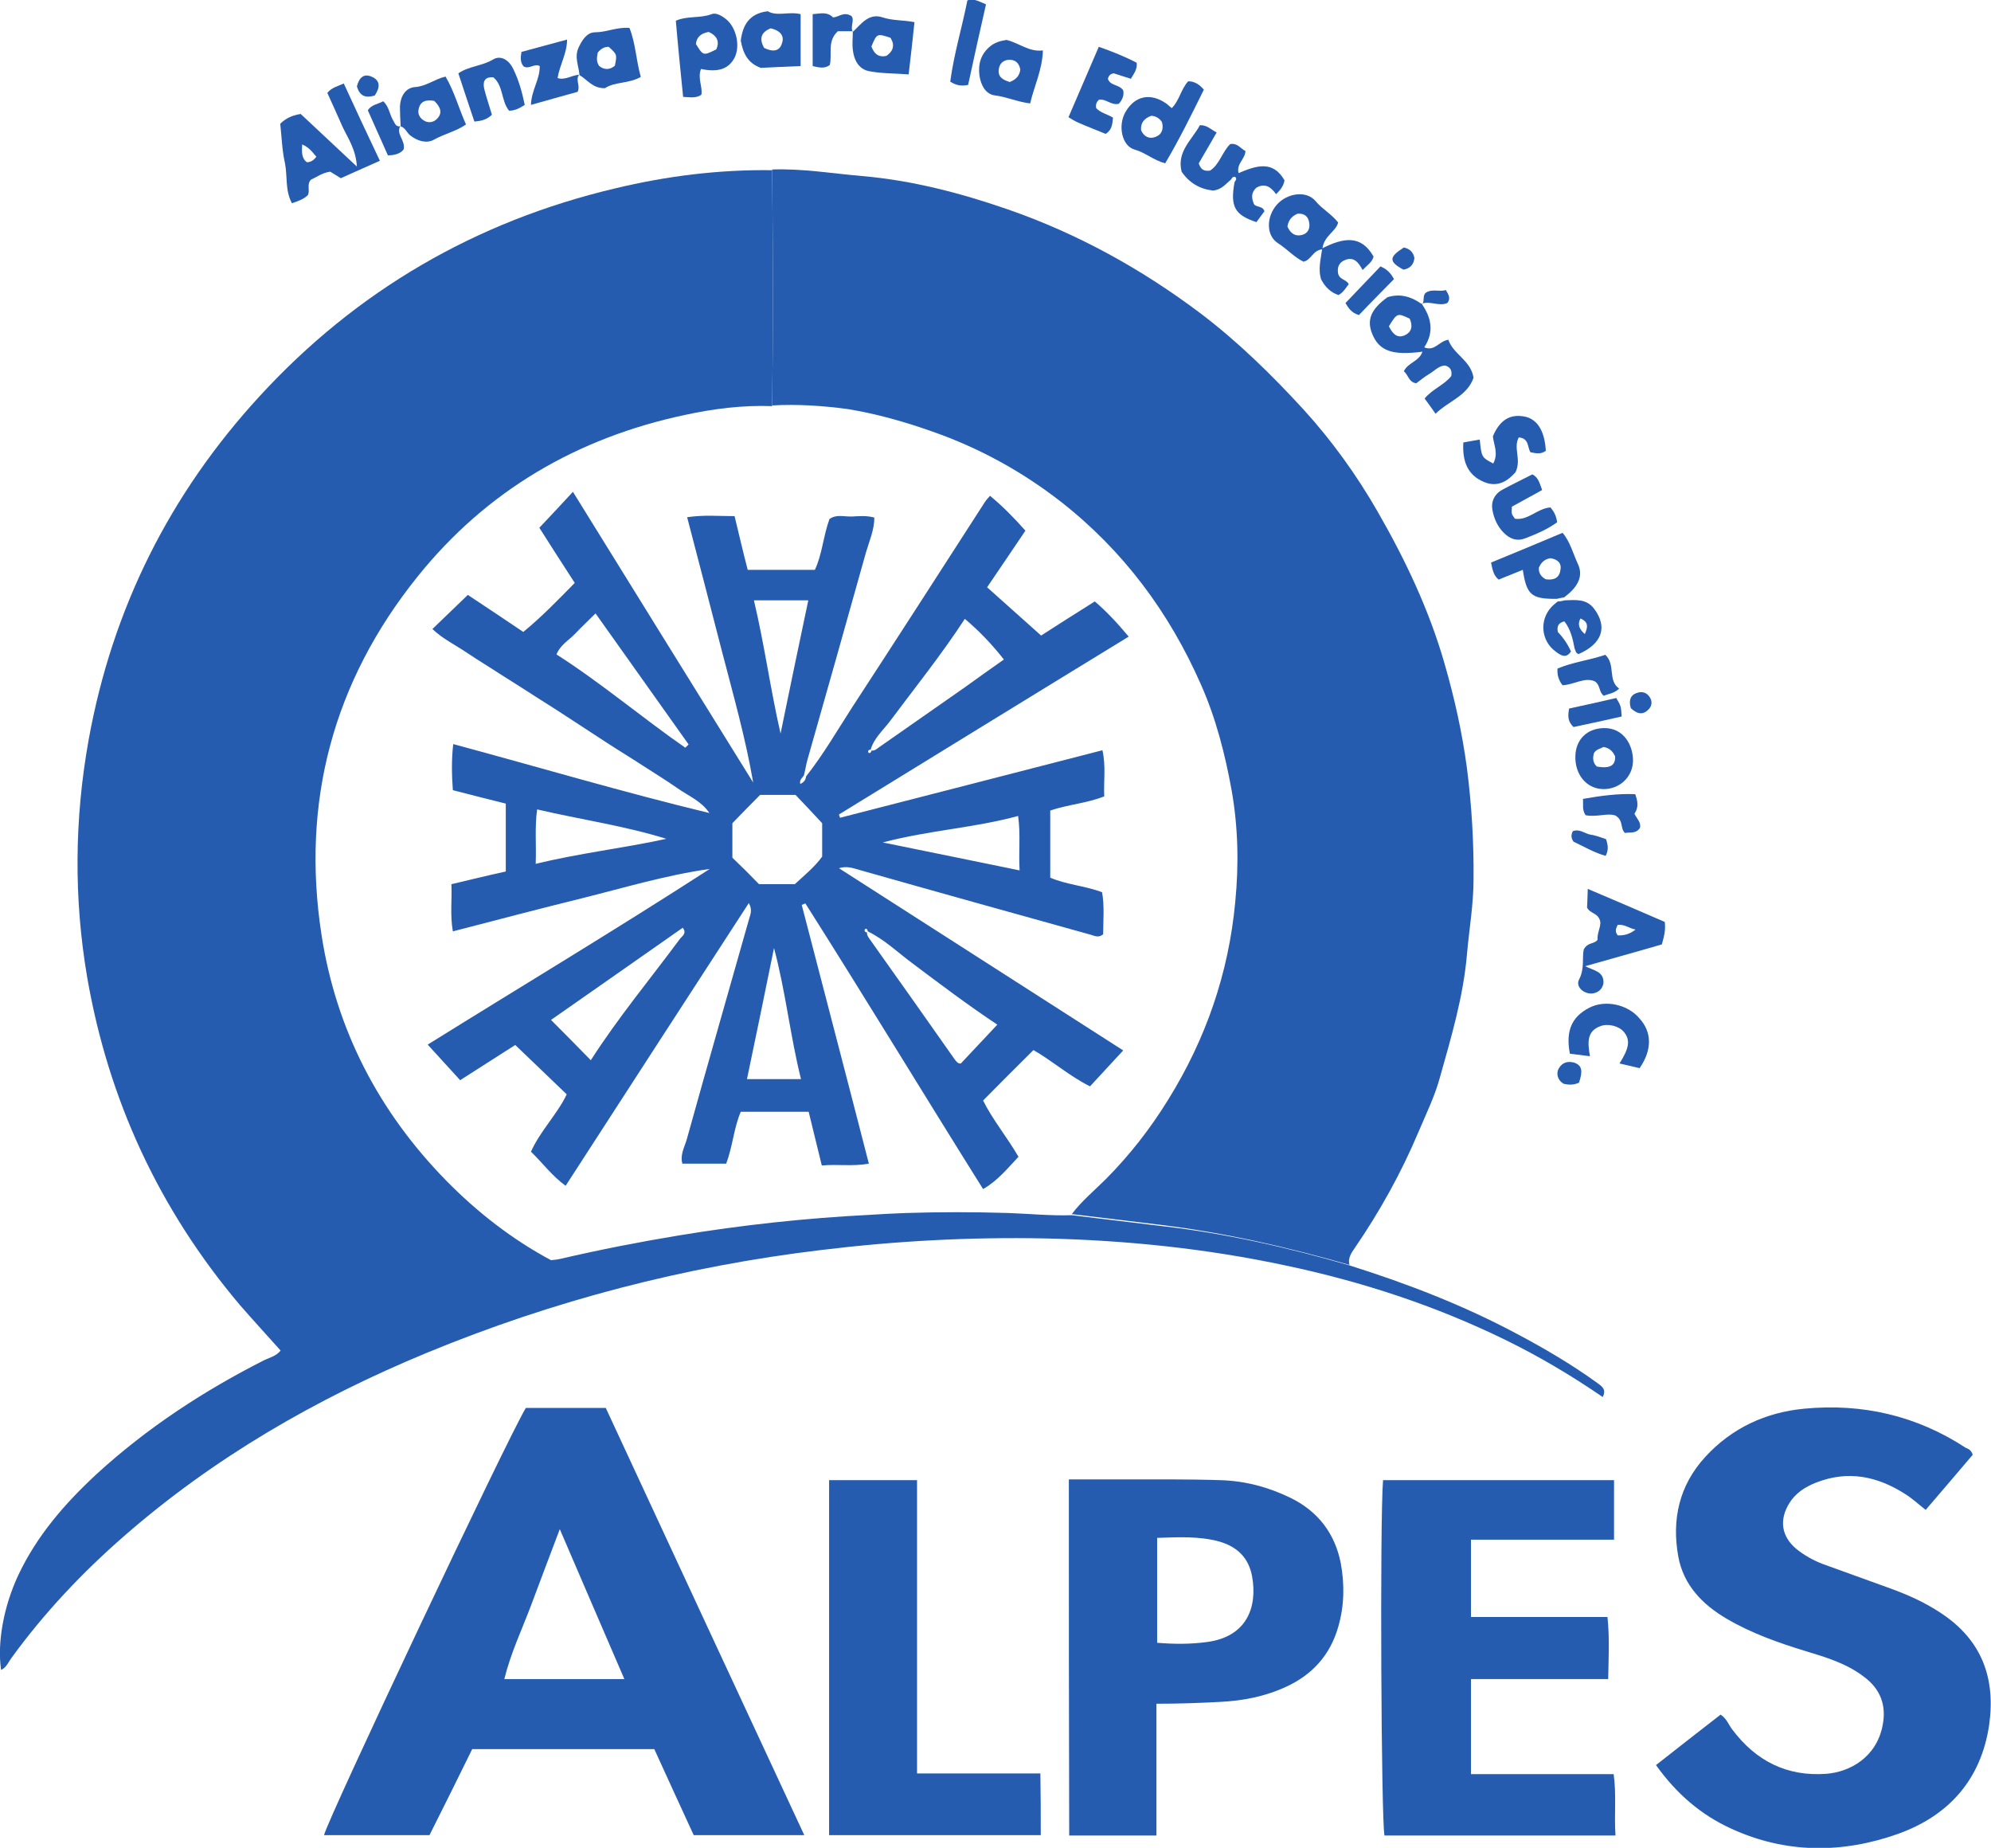
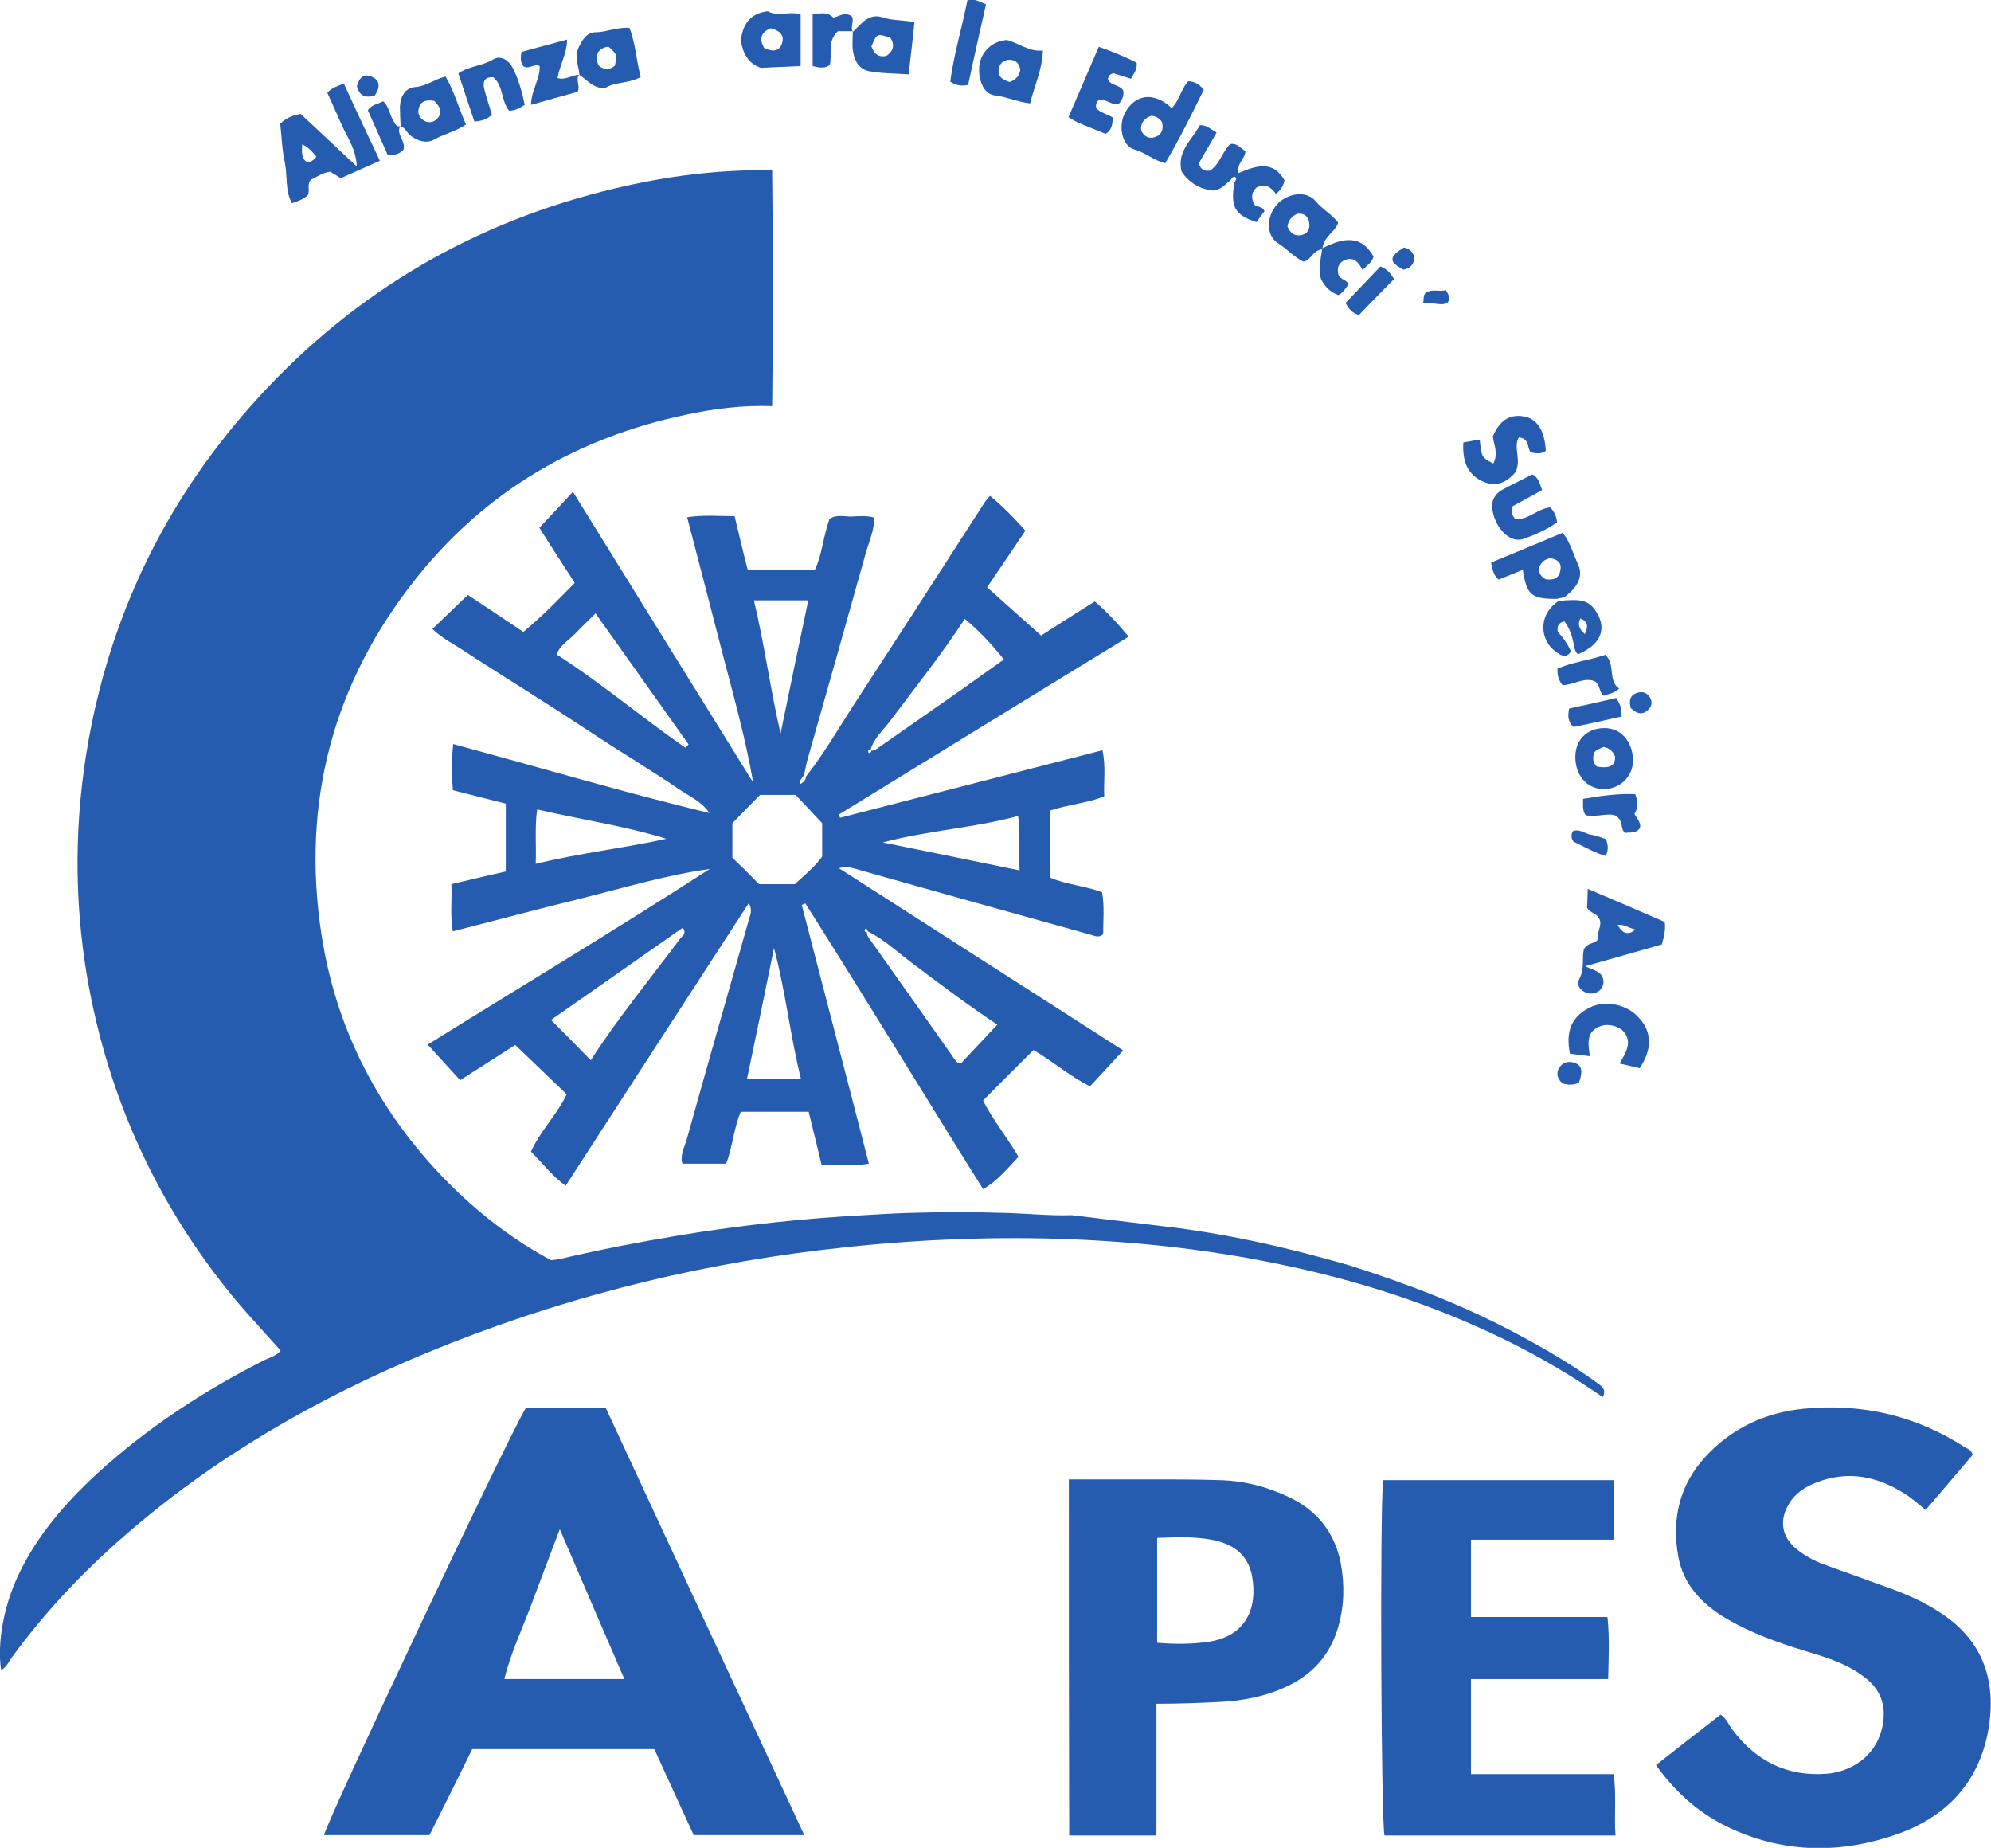
<svg xmlns="http://www.w3.org/2000/svg" width="111" height="103" viewBox="0 0 111 103" fill="none">
  <path d="M75.214 70.527C78.428 71.538 81.582 72.752 84.572 74.35C86.098 75.16 87.583 76.03 88.987 77.041C89.251 77.244 89.597 77.406 89.353 77.871C87.583 76.657 85.772 75.585 83.86 74.654C79.995 72.772 75.926 71.437 71.714 70.547C67.279 69.596 62.783 69.131 58.226 69.03C54.055 68.949 49.925 69.171 45.775 69.677C38.187 70.587 30.862 72.489 23.803 75.403C17.639 77.952 11.922 81.249 6.897 85.64C4.577 87.663 2.461 89.909 0.651 92.397C0.468 92.64 0.366 92.944 0.061 93.085C-0.163 91.568 0.203 89.545 1.017 87.805C2.055 85.599 3.621 83.799 5.391 82.16C8.199 79.591 11.352 77.527 14.749 75.807C15.055 75.666 15.401 75.585 15.645 75.281C14.892 74.431 14.119 73.602 13.366 72.732C8.87 67.411 6.042 61.301 4.862 54.483C4.109 50.072 4.15 45.642 4.943 41.231C6.266 33.927 9.46 27.534 14.485 22.072C19.876 16.204 26.509 12.34 34.301 10.499C37.169 9.811 40.078 9.447 43.049 9.487C43.069 11.915 43.09 14.343 43.09 16.771C43.09 18.733 43.069 20.676 43.049 22.638C41.421 22.577 39.794 22.78 38.207 23.124C32.185 24.398 27.119 27.352 23.274 32.147C18.574 37.994 16.784 44.711 17.923 52.096C18.737 57.396 21.117 61.969 24.881 65.813C26.61 67.573 28.564 69.09 30.72 70.243C30.944 70.223 31.107 70.203 31.269 70.162C33.446 69.657 35.623 69.232 37.82 68.868C41.36 68.281 44.921 67.897 48.501 67.715C49.173 67.674 49.844 67.634 50.515 67.613C52.407 67.553 54.299 67.553 56.212 67.613C57.392 67.654 58.572 67.775 59.752 67.735C61.42 67.937 63.088 68.139 64.777 68.342C68.317 68.746 71.796 69.535 75.214 70.527Z" fill="#255CB0" />
-   <path d="M43.049 22.599C43.069 20.636 43.09 18.694 43.09 16.731C43.09 14.303 43.069 11.876 43.049 9.448C44.737 9.387 46.385 9.67 48.054 9.812C50.861 10.055 53.567 10.763 56.191 11.673C60.098 13.029 63.678 15.012 66.974 17.5C69.049 19.078 70.901 20.899 72.65 22.801C74.237 24.541 75.641 26.483 76.821 28.547C78.367 31.238 79.689 34.029 80.544 37.024C81.093 38.926 81.52 40.848 81.785 42.83C82.049 44.894 82.171 46.958 82.151 49.021C82.151 50.417 81.907 51.793 81.785 53.189C81.582 55.556 80.91 57.802 80.279 60.047C79.995 61.1 79.506 62.091 79.079 63.102C78.123 65.368 76.923 67.533 75.519 69.577C75.336 69.84 75.132 70.143 75.234 70.507C71.796 69.516 68.337 68.727 64.777 68.282C63.109 68.08 61.44 67.877 59.752 67.675C60.301 66.947 61.013 66.36 61.664 65.712C62.986 64.377 64.126 62.92 65.123 61.302C67.239 57.903 68.5 54.221 68.866 50.276C69.07 48.212 69.029 46.108 68.663 44.044C68.296 42.021 67.788 40.038 66.954 38.157C65.184 34.131 62.62 30.691 59.162 27.98C56.985 26.281 54.584 24.966 51.98 24.055C50.434 23.509 48.867 23.064 47.26 22.801C45.897 22.619 44.473 22.518 43.049 22.599Z" fill="#255CB0" />
  <path d="M29.317 78.478C30.781 78.478 32.266 78.478 33.772 78.478C37.454 86.409 41.116 94.3 44.839 102.291C42.703 102.291 40.709 102.291 38.675 102.291C37.943 100.713 37.23 99.135 36.478 97.496C33.121 97.496 29.744 97.496 26.326 97.496C25.553 99.075 24.759 100.673 23.945 102.291C21.972 102.291 20.019 102.291 18.066 102.291C18.188 101.563 28.32 80.097 29.317 78.478ZM34.809 93.592C33.609 90.8 32.429 88.089 31.209 85.236C30.639 86.733 30.13 88.089 29.622 89.444C29.113 90.8 28.482 92.115 28.116 93.592C30.395 93.592 32.531 93.592 34.809 93.592Z" fill="#255CB0" />
  <path d="M109.982 81.088C109.148 82.079 108.273 83.091 107.358 84.163C106.971 83.86 106.625 83.536 106.239 83.293C104.672 82.282 103.024 81.938 101.234 82.646C100.624 82.888 100.095 83.233 99.749 83.799C99.179 84.73 99.322 85.64 100.136 86.328C100.583 86.692 101.092 86.975 101.621 87.178C102.882 87.643 104.164 88.088 105.425 88.553C106.422 88.918 107.358 89.343 108.233 89.929C110.491 91.426 111.264 93.551 110.898 96.14C110.45 99.195 108.64 101.219 105.791 102.23C102.699 103.323 99.546 103.323 96.514 101.927C94.826 101.158 93.463 99.984 92.323 98.386C93.564 97.415 94.744 96.484 95.924 95.574C96.27 95.796 96.372 96.14 96.575 96.403C97.898 98.163 99.627 99.034 101.824 98.872C103.126 98.77 104.611 97.961 104.957 96.181C105.181 95.048 104.835 94.137 103.899 93.45C102.943 92.721 101.804 92.377 100.665 92.033C99.139 91.568 97.653 91.042 96.27 90.233C94.887 89.423 93.849 88.331 93.564 86.753C93.198 84.709 93.605 82.808 95.07 81.209C96.555 79.591 98.447 78.721 100.603 78.519C103.818 78.215 106.849 78.903 109.596 80.704C109.759 80.764 109.901 80.845 109.982 81.088Z" fill="#255CB0" />
  <path d="M59.589 82.464C60.586 82.464 61.522 82.464 62.458 82.464C64.329 82.464 66.18 82.444 68.052 82.505C69.415 82.545 70.717 82.889 71.958 83.496C73.484 84.245 74.42 85.479 74.746 87.118C74.969 88.311 74.949 89.525 74.603 90.698C74.156 92.256 73.159 93.349 71.714 94.016C70.534 94.563 69.293 94.806 67.991 94.866C66.852 94.927 65.713 94.967 64.472 94.967C64.472 97.456 64.472 99.864 64.472 102.312C62.803 102.312 61.216 102.312 59.609 102.312C59.589 95.696 59.589 89.1 59.589 82.464ZM64.512 85.722C64.512 87.745 64.512 89.647 64.512 91.569C65.469 91.649 66.384 91.649 67.279 91.528C69.476 91.245 70.127 89.626 69.802 87.846C69.598 86.794 68.947 86.207 67.971 85.924C66.852 85.62 65.713 85.681 64.512 85.722Z" fill="#255CB0" />
  <path d="M77.106 82.504C81.419 82.504 85.671 82.504 89.984 82.504C89.984 83.617 89.984 84.669 89.984 85.822C87.319 85.822 84.694 85.822 82.009 85.822C82.009 87.299 82.009 88.654 82.009 90.131C84.511 90.131 87.034 90.131 89.618 90.131C89.74 91.305 89.679 92.397 89.658 93.591C87.095 93.591 84.572 93.591 82.009 93.591C82.009 95.392 82.009 97.091 82.009 98.892C84.653 98.892 87.298 98.892 89.963 98.892C90.126 100.065 89.984 101.158 90.065 102.311C85.711 102.311 81.459 102.311 77.187 102.311C77.004 101.603 76.923 84.79 77.106 82.504Z" fill="#255CB0" />
-   <path d="M58.023 102.291C54.055 102.291 50.169 102.291 46.223 102.291C46.223 95.695 46.223 89.14 46.223 82.504C47.85 82.504 49.457 82.504 51.126 82.504C51.126 87.926 51.126 93.348 51.126 98.851C53.445 98.851 55.703 98.851 58.002 98.851C58.023 100.045 58.023 101.137 58.023 102.291Z" fill="#255CB0" />
  <path d="M21.179 8.962C20.385 9.306 19.693 9.629 19.002 9.933C18.778 9.791 18.595 9.69 18.412 9.569C17.964 9.629 17.659 9.872 17.334 10.014C17.089 10.297 17.293 10.58 17.171 10.864C16.967 11.086 16.642 11.207 16.276 11.329C15.889 10.621 16.031 9.832 15.889 9.103C15.726 8.395 15.706 7.647 15.624 6.898C15.93 6.595 16.276 6.433 16.764 6.352C17.74 7.262 18.737 8.193 19.897 9.285C19.836 8.314 19.409 7.728 19.103 7.08C18.819 6.433 18.534 5.806 18.249 5.178C18.493 4.875 18.819 4.814 19.165 4.652C19.816 6.069 20.466 7.465 21.179 8.962ZM17.639 8.739C17.415 8.476 17.232 8.213 16.845 8.051C16.825 8.476 16.805 8.82 17.11 9.043C17.334 9.043 17.496 8.921 17.639 8.739Z" fill="#255CB0" />
-   <path d="M79.262 16.933C79.791 17.702 79.974 18.491 79.404 19.361C79.995 19.603 80.218 19.017 80.747 18.936C81.012 19.745 82.009 20.089 82.151 21.06C81.785 22.092 80.747 22.355 80.035 23.063C79.811 22.739 79.628 22.497 79.425 22.213C79.852 21.687 80.544 21.445 80.91 20.959C80.971 20.615 80.829 20.453 80.564 20.372C80.198 20.392 79.974 20.676 79.689 20.838C79.425 20.999 79.201 21.181 78.957 21.364C78.53 21.303 78.509 20.878 78.265 20.696C78.489 20.21 79.12 20.15 79.303 19.603C77.614 19.826 76.882 19.563 76.495 18.592C76.19 17.823 76.434 17.236 77.35 16.569C78.041 16.346 78.672 16.528 79.242 16.933H79.262ZM77.431 18.187C77.635 18.592 77.879 18.875 78.306 18.693C78.713 18.511 78.774 18.167 78.591 17.762C77.899 17.439 77.899 17.439 77.431 18.187Z" fill="#255CB0" />
  <path d="M73.728 13.837C74.888 13.251 75.885 13.069 76.577 14.303C76.495 14.626 76.231 14.768 75.966 15.051C75.743 14.626 75.478 14.303 75.01 14.485C74.624 14.626 74.542 14.93 74.603 15.254C74.685 15.598 75.071 15.577 75.193 15.84C75.03 16.043 74.908 16.285 74.624 16.447C74.176 16.306 73.85 15.962 73.647 15.557C73.484 15.011 73.627 14.485 73.708 13.898C73.179 13.959 73.098 14.505 72.67 14.586C72.162 14.343 71.755 13.878 71.246 13.554C70.575 13.129 70.595 12.077 71.185 11.409C71.755 10.762 72.833 10.6 73.342 11.207C73.708 11.652 74.217 11.915 74.603 12.401C74.481 12.907 73.83 13.129 73.728 13.837ZM71.775 12.623C71.918 12.967 72.182 13.21 72.609 13.089C72.894 13.008 73.037 12.765 72.996 12.461C72.955 12.057 72.711 11.875 72.325 11.915C72.019 12.057 71.836 12.259 71.775 12.623Z" fill="#255CB0" />
-   <path d="M92.812 51.388C92.873 51.894 92.751 52.258 92.649 52.642C91.266 53.047 89.862 53.431 88.377 53.856C88.844 54.099 89.434 54.139 89.394 54.807C89.333 55.111 89.15 55.313 88.804 55.374C88.316 55.434 87.827 55.01 88.031 54.605C88.356 53.998 88.194 53.371 88.295 52.926C88.519 52.501 88.885 52.642 89.068 52.379C89.028 52.015 89.272 51.631 89.211 51.347C89.089 50.862 88.641 50.943 88.478 50.579C88.499 50.336 88.499 50.012 88.519 49.547C90.004 50.174 91.408 50.781 92.812 51.388ZM91.184 51.813C90.838 51.752 90.574 51.509 90.187 51.55C90.106 51.732 90.004 51.894 90.187 52.136C90.513 52.157 90.859 52.076 91.184 51.813Z" fill="#255CB0" />
+   <path d="M92.812 51.388C92.873 51.894 92.751 52.258 92.649 52.642C91.266 53.047 89.862 53.431 88.377 53.856C88.844 54.099 89.434 54.139 89.394 54.807C89.333 55.111 89.15 55.313 88.804 55.374C88.316 55.434 87.827 55.01 88.031 54.605C88.356 53.998 88.194 53.371 88.295 52.926C88.519 52.501 88.885 52.642 89.068 52.379C89.028 52.015 89.272 51.631 89.211 51.347C89.089 50.862 88.641 50.943 88.478 50.579C88.499 50.336 88.499 50.012 88.519 49.547C90.004 50.174 91.408 50.781 92.812 51.388ZM91.184 51.813C90.838 51.752 90.574 51.509 90.187 51.55C90.513 52.157 90.859 52.076 91.184 51.813Z" fill="#255CB0" />
  <path d="M68.643 9.994C68.337 10.257 68.093 10.581 67.625 10.621C66.893 10.54 66.303 10.197 65.876 9.569C65.591 8.436 66.466 7.789 66.893 6.98C67.279 6.959 67.483 7.202 67.829 7.384C67.483 7.991 67.137 8.578 66.832 9.104C66.954 9.488 67.157 9.549 67.463 9.509C67.992 9.165 68.134 8.477 68.582 8.032C68.989 7.951 69.172 8.295 69.436 8.416C69.416 8.881 68.927 9.104 69.049 9.65C70.006 9.246 70.962 8.902 71.613 10.055C71.552 10.379 71.389 10.581 71.145 10.824C70.88 10.46 70.555 10.176 70.046 10.46C69.802 10.682 69.741 10.945 69.884 11.309C69.945 11.592 70.392 11.431 70.494 11.775C70.352 11.977 70.189 12.179 70.046 12.382C68.826 11.977 68.582 11.512 68.826 10.156C68.887 10.055 68.989 9.954 68.846 9.853C68.724 9.853 68.683 9.913 68.643 9.994Z" fill="#255CB0" />
  <path d="M64.96 9.104C64.288 8.922 63.841 8.497 63.251 8.335C62.539 8.133 62.315 7 62.742 6.251C63.271 5.32 64.166 5.158 65.041 5.786C65.143 5.867 65.224 5.947 65.326 6.028C65.753 5.604 65.835 4.976 66.242 4.531C66.587 4.531 66.852 4.693 67.116 4.997C66.445 6.352 65.774 7.728 64.96 9.104ZM64.187 6.453C63.8 6.595 63.576 6.838 63.617 7.263C63.78 7.627 64.085 7.768 64.431 7.627C64.797 7.485 64.879 7.161 64.777 6.797C64.634 6.595 64.451 6.473 64.187 6.453Z" fill="#255CB0" />
  <path d="M86.79 33.381C86.729 33.381 86.647 33.381 86.587 33.381C85.366 33.361 85.101 33.118 84.898 31.763C84.471 31.945 84.023 32.107 83.555 32.309C83.27 32.087 83.209 31.763 83.128 31.358C84.45 30.812 85.773 30.266 87.115 29.699C87.543 30.205 87.706 30.873 87.97 31.439C88.336 32.208 87.828 32.835 87.197 33.3C87.075 33.321 86.932 33.341 86.79 33.381ZM86.444 31.115C86.119 31.156 85.915 31.358 85.793 31.642C85.773 31.945 85.915 32.147 86.18 32.289C86.607 32.35 86.932 32.228 86.993 31.783C87.075 31.399 86.851 31.176 86.444 31.115Z" fill="#255CB0" />
-   <path d="M39.081 3.844C38.878 4.37 39.183 4.835 39.102 5.28C38.817 5.482 38.512 5.422 38.085 5.401C37.942 3.985 37.8 2.589 37.678 1.153C38.349 0.87 39.041 1.031 39.672 0.789C39.936 0.687 40.261 0.89 40.506 1.092C41.055 1.557 41.279 2.569 40.953 3.216C40.628 3.844 40.038 4.046 39.081 3.844ZM39.509 1.78C39.061 1.861 38.837 2.083 38.797 2.448C39.204 3.115 39.204 3.115 39.936 2.751C40.119 2.326 39.997 2.003 39.509 1.78Z" fill="#255CB0" />
  <path d="M83.25 25.836C83.555 25.27 83.27 24.784 83.23 24.319C83.596 23.449 84.145 23.085 84.918 23.206C85.671 23.308 86.118 23.975 86.18 25.128C85.915 25.331 85.63 25.27 85.325 25.209C85.142 24.926 85.264 24.441 84.674 24.38C84.349 24.966 84.837 25.614 84.491 26.322C84.084 26.787 83.514 27.192 82.741 26.868C81.805 26.484 81.521 25.695 81.582 24.663C81.887 24.602 82.192 24.562 82.497 24.501C82.599 25.492 82.599 25.492 83.25 25.836Z" fill="#255CB0" />
  <path d="M62.051 6.555C62.01 6.919 62.01 7.222 61.644 7.465C61.156 7.263 60.627 7.06 60.118 6.838C59.935 6.757 59.772 6.656 59.569 6.534C60.139 5.219 60.688 3.924 61.258 2.609C62.01 2.872 62.722 3.156 63.373 3.5C63.414 3.864 63.211 4.107 63.048 4.39C62.702 4.289 62.356 4.167 62.092 4.086C61.847 4.127 61.807 4.268 61.766 4.39C61.888 4.794 62.397 4.693 62.62 5.037C62.682 5.32 62.559 5.583 62.376 5.786C61.929 5.887 61.664 5.482 61.258 5.563C61.135 5.685 61.074 5.826 61.115 6.029C61.359 6.292 61.705 6.352 62.051 6.555Z" fill="#255CB0" />
  <path d="M91.408 59.542C91.001 59.441 90.655 59.361 90.289 59.279C90.838 58.41 90.899 57.965 90.533 57.519C90.269 57.196 89.658 57.034 89.231 57.196C88.438 57.479 88.519 58.147 88.641 58.875C88.193 58.814 87.847 58.774 87.522 58.733C87.278 57.459 87.624 56.67 88.621 56.164C89.495 55.719 90.737 55.982 91.388 56.751C92.1 57.519 92.12 58.511 91.408 59.542Z" fill="#255CB0" />
  <path d="M32.307 4.187C32.267 3.661 32.002 3.175 32.267 2.629C32.47 2.204 32.734 1.8 33.182 1.8C33.813 1.8 34.403 1.496 35.094 1.557C35.44 2.427 35.461 3.357 35.725 4.288C35.054 4.673 34.26 4.551 33.731 4.915C33.04 4.936 32.734 4.43 32.307 4.187ZM33.406 3.681C33.691 3.904 33.996 3.904 34.281 3.661C34.403 3.034 34.403 3.034 33.935 2.609C33.691 2.609 33.508 2.71 33.324 2.933C33.284 3.175 33.223 3.418 33.406 3.681Z" fill="#255CB0" />
  <path d="M56.11 2.225C56.802 2.386 57.371 2.912 58.144 2.811C58.104 3.924 57.656 4.794 57.432 5.765C56.74 5.684 56.13 5.401 55.479 5.32C54.95 5.259 54.686 4.754 54.604 4.207C54.523 3.56 54.686 3.014 55.194 2.589C55.438 2.386 55.723 2.285 56.11 2.225ZM56.293 4.572C56.659 4.43 56.842 4.207 56.883 3.884C56.822 3.499 56.578 3.297 56.191 3.337C55.906 3.378 55.723 3.56 55.683 3.863C55.622 4.288 55.906 4.45 56.293 4.572Z" fill="#255CB0" />
  <path d="M44.636 3.682C43.822 3.722 43.09 3.743 42.418 3.783C41.666 3.52 41.421 2.933 41.299 2.266C41.401 1.436 41.747 0.748 42.805 0.627C43.313 0.93 43.985 0.627 44.636 0.789C44.636 1.76 44.636 2.67 44.636 3.682ZM42.601 2.67C43.049 2.893 43.456 2.893 43.598 2.407C43.761 1.942 43.415 1.679 42.968 1.578C42.418 1.8 42.316 2.165 42.601 2.67Z" fill="#255CB0" />
  <path d="M47.545 1.78C48.013 1.335 48.44 0.707 49.213 0.971C49.763 1.153 50.332 1.112 50.983 1.234C50.882 2.184 50.78 3.135 50.658 4.147C49.885 4.086 49.152 4.106 48.44 3.965C47.85 3.843 47.606 3.317 47.545 2.771C47.504 2.447 47.545 2.103 47.545 1.76V1.78ZM48.583 2.589C48.725 2.973 48.949 3.216 49.417 3.115C49.803 2.852 49.905 2.508 49.64 2.103C48.888 1.861 48.888 1.861 48.583 2.589Z" fill="#255CB0" />
  <path d="M22.338 7.039C22.318 6.675 22.297 6.311 22.297 5.947C22.318 5.38 22.602 4.895 23.131 4.854C23.762 4.814 24.23 4.409 24.84 4.268C25.329 5.097 25.573 6.028 25.98 6.938C25.43 7.323 24.759 7.464 24.189 7.788C23.782 8.01 23.274 7.869 22.867 7.545C22.664 7.383 22.582 7.08 22.297 7.039H22.338ZM24.21 5.623C23.742 5.542 23.416 5.643 23.335 6.109C23.274 6.412 23.457 6.635 23.701 6.756C23.925 6.857 24.169 6.817 24.352 6.635C24.698 6.291 24.556 5.967 24.21 5.623Z" fill="#255CB0" />
  <path d="M87.827 42.162C87.847 41.212 88.478 40.605 89.414 40.584C90.553 40.564 91.042 41.576 91.042 42.385C91.042 43.316 90.269 44.024 89.333 43.983C88.438 43.943 87.807 43.174 87.827 42.162ZM89.028 42.729C89.74 42.85 90.065 42.688 90.045 42.162C89.943 41.94 89.78 41.697 89.394 41.636C89.231 41.737 88.987 41.758 88.865 41.98C88.783 42.264 88.804 42.526 89.028 42.729Z" fill="#255CB0" />
  <path d="M29.255 5.847C28.971 6.03 28.706 6.171 28.381 6.171C27.933 5.625 28.076 4.795 27.506 4.31C26.977 4.269 26.916 4.593 26.997 4.957C27.119 5.443 27.282 5.908 27.424 6.394C27.14 6.677 26.834 6.738 26.448 6.778C26.143 5.888 25.858 4.998 25.553 4.087C26.143 3.683 26.875 3.683 27.485 3.318C27.913 3.055 28.381 3.339 28.625 3.865C28.93 4.492 29.113 5.16 29.255 5.847Z" fill="#255CB0" />
  <path d="M84.287 28.244C84.287 28.426 84.267 28.527 84.287 28.628C84.308 28.73 84.389 28.79 84.45 28.912C85.203 29.033 85.712 28.325 86.444 28.285C86.627 28.507 86.769 28.75 86.81 29.114C86.281 29.498 85.671 29.761 85.04 30.004C84.572 30.186 84.186 30.045 83.84 29.701C83.494 29.357 83.291 28.912 83.209 28.446C83.108 27.941 83.331 27.516 83.799 27.273C84.328 26.99 84.877 26.727 85.427 26.443C85.773 26.605 85.834 26.949 85.976 27.313C85.447 27.617 84.898 27.9 84.287 28.244Z" fill="#255CB0" />
  <path d="M87.237 33.463C87.847 33.442 88.458 33.361 88.885 33.948C89.638 34.96 89.312 35.89 88.01 36.457C87.847 36.416 87.847 36.275 87.786 36.153C87.685 35.607 87.563 35.081 87.217 34.636C86.871 34.717 86.79 34.919 86.851 35.223C87.135 35.526 87.4 35.89 87.583 36.315C87.298 36.74 86.993 36.518 86.728 36.315C85.915 35.729 85.813 34.575 86.484 33.847C86.586 33.726 86.728 33.624 86.851 33.523C86.973 33.523 87.095 33.503 87.237 33.463ZM88.356 35.344C88.519 34.96 88.58 34.676 88.112 34.474C87.949 34.778 88.01 35.041 88.356 35.344Z" fill="#255CB0" />
  <path d="M32.287 4.168C32.063 4.451 32.368 4.754 32.205 5.118C31.391 5.341 30.537 5.584 29.601 5.847C29.622 5.038 30.11 4.41 30.089 3.682C29.784 3.52 29.499 3.884 29.194 3.702C29.011 3.5 29.011 3.237 29.072 2.893C29.886 2.67 30.72 2.448 31.615 2.205C31.615 2.974 31.208 3.601 31.086 4.35C31.493 4.491 31.88 4.188 32.287 4.168Z" fill="#255CB0" />
  <path d="M53.974 4.734C53.567 4.815 53.303 4.754 52.977 4.552C53.181 3.014 53.628 1.557 53.933 0.02C54.34 -0.102 54.605 0.101 54.971 0.242C54.625 1.76 54.299 3.216 53.974 4.734Z" fill="#255CB0" />
  <path d="M87.115 38.197C86.892 37.914 86.81 37.631 86.831 37.267C87.685 36.903 88.621 36.801 89.496 36.498C90.086 37.044 89.618 37.934 90.269 38.38C89.984 38.663 89.679 38.663 89.414 38.784C89.13 38.582 89.231 38.177 88.906 37.975C88.336 37.732 87.787 38.157 87.115 38.197Z" fill="#255CB0" />
  <path d="M88.397 45.44C88.193 45.137 88.275 44.853 88.254 44.53C89.19 44.368 90.146 44.226 91.164 44.267C91.306 44.651 91.367 44.995 91.123 45.359C91.245 45.622 91.51 45.845 91.428 46.148C91.204 46.492 90.879 46.371 90.594 46.431C90.309 46.169 90.533 45.744 90.065 45.46C89.638 45.299 89.028 45.562 88.397 45.44Z" fill="#255CB0" />
  <path d="M47.565 1.74C47.26 1.74 46.975 1.74 46.711 1.74C46.101 2.307 46.406 2.995 46.263 3.622C45.978 3.844 45.653 3.764 45.307 3.683C45.307 2.732 45.307 1.781 45.307 0.789C45.775 0.749 46.121 0.648 46.446 0.972C46.772 0.951 47.036 0.628 47.464 0.891C47.667 1.113 47.382 1.477 47.545 1.781L47.565 1.74Z" fill="#255CB0" />
  <path d="M22.318 7.02C22.053 7.486 22.623 7.809 22.501 8.335C22.338 8.538 22.053 8.659 21.626 8.659C21.26 7.83 20.873 6.98 20.507 6.15C20.711 5.827 21.077 5.806 21.362 5.645C21.687 5.928 21.708 6.353 21.911 6.697C22.013 6.858 22.053 7.081 22.318 7.041V7.02Z" fill="#255CB0" />
  <path d="M90.411 39.938C89.516 40.14 88.6 40.343 87.725 40.525C87.4 40.221 87.4 39.898 87.481 39.493C88.356 39.311 89.231 39.109 90.106 38.906C90.37 39.351 90.37 39.351 90.411 39.938Z" fill="#255CB0" />
  <path d="M75.01 16.893C75.661 16.205 76.312 15.537 76.963 14.85C77.35 15.011 77.553 15.254 77.716 15.558C77.045 16.246 76.394 16.893 75.763 17.561C75.336 17.439 75.173 17.156 75.01 16.893Z" fill="#255CB0" />
  <path d="M89.537 46.776C89.659 47.12 89.679 47.403 89.516 47.706C88.865 47.524 88.296 47.18 87.726 46.917C87.583 46.715 87.583 46.533 87.685 46.331C88.031 46.189 88.316 46.432 88.621 46.513C88.926 46.553 89.191 46.654 89.537 46.776Z" fill="#255CB0" />
  <path d="M88.031 60.35C87.706 60.492 87.441 60.472 87.177 60.411C86.851 60.229 86.729 59.845 86.912 59.541C87.115 59.197 87.441 59.136 87.787 59.238C88.194 59.4 88.255 59.683 88.031 60.35Z" fill="#255CB0" />
  <path d="M78.265 13.797C78.57 13.858 78.794 14.04 78.855 14.384C78.815 14.768 78.591 14.97 78.245 15.031C77.411 14.586 77.431 14.323 78.265 13.797Z" fill="#255CB0" />
  <path d="M20.894 5.321C20.324 5.503 20.039 5.301 19.897 4.815C20.019 4.329 20.284 4.066 20.751 4.289C21.199 4.491 21.199 4.876 20.894 5.321Z" fill="#255CB0" />
  <path d="M90.92 39.472C90.798 39.067 90.879 38.744 91.266 38.622C91.55 38.521 91.815 38.602 91.978 38.865C92.12 39.088 92.1 39.33 91.937 39.512C91.632 39.856 91.306 39.836 90.92 39.472Z" fill="#255CB0" />
  <path d="M79.282 16.953C79.445 16.771 79.282 16.468 79.506 16.306C79.872 16.083 80.279 16.285 80.605 16.164C80.767 16.427 80.89 16.65 80.686 16.892C80.218 17.095 79.73 16.751 79.242 16.933L79.282 16.953Z" fill="#255CB0" />
  <path d="M44.941 43.276C45.897 42.062 46.67 40.727 47.505 39.432C49.986 35.628 52.448 31.804 54.91 27.981C54.991 27.859 55.073 27.778 55.195 27.637C55.907 28.223 56.538 28.871 57.168 29.579C56.456 30.631 55.764 31.663 55.032 32.735C56.008 33.605 56.985 34.475 58.043 35.426C58.918 34.859 59.976 34.192 61.034 33.524C61.725 34.111 62.315 34.758 62.926 35.486C57.494 38.805 52.143 42.102 46.772 45.4C46.792 45.461 46.813 45.522 46.833 45.582C51.696 44.328 56.538 43.094 61.461 41.819C61.664 42.709 61.522 43.539 61.563 44.389C60.606 44.773 59.589 44.834 58.552 45.178C58.552 46.371 58.552 47.605 58.552 48.92C59.426 49.305 60.444 49.365 61.441 49.73C61.583 50.519 61.502 51.328 61.502 52.077C61.237 52.299 61.013 52.157 60.789 52.097C56.497 50.903 52.204 49.709 47.932 48.496C47.566 48.394 47.22 48.253 46.772 48.394C52.102 51.814 57.372 55.192 62.62 58.551C61.99 59.239 61.4 59.866 60.769 60.554C59.63 59.987 58.674 59.138 57.616 58.531C56.7 59.441 55.785 60.351 54.808 61.343C55.317 62.375 56.131 63.366 56.782 64.479C56.171 65.126 55.622 65.814 54.808 66.279C51.472 60.958 48.237 55.617 44.9 50.357C44.839 50.377 44.758 50.418 44.697 50.438C45.938 55.233 47.199 60.028 48.44 64.863C47.545 65.025 46.711 64.883 45.816 64.964C45.572 63.953 45.328 62.981 45.084 61.97C43.863 61.97 42.622 61.97 41.299 61.97C40.913 62.86 40.852 63.892 40.486 64.863C39.672 64.863 38.878 64.863 38.044 64.863C37.902 64.377 38.166 63.932 38.288 63.508C39.428 59.401 40.608 55.314 41.767 51.207C41.849 50.944 41.95 50.701 41.747 50.337C38.329 55.597 34.952 60.817 31.534 66.097C30.761 65.531 30.252 64.823 29.601 64.195C30.13 63.022 31.066 62.112 31.595 60.999C30.639 60.088 29.723 59.198 28.726 58.247C27.77 58.854 26.733 59.522 25.654 60.21C25.044 59.542 24.495 58.935 23.844 58.227C29.011 55.01 34.342 51.814 39.57 48.435C37.129 48.779 34.789 49.487 32.429 50.074C30.049 50.66 27.669 51.288 25.247 51.915C25.085 50.984 25.207 50.155 25.166 49.285C26.204 49.042 27.18 48.799 28.198 48.577C28.198 47.322 28.198 46.088 28.198 44.793C27.221 44.55 26.265 44.308 25.247 44.045C25.186 43.195 25.166 42.365 25.268 41.475C30.069 42.77 34.769 44.166 39.55 45.319C39.102 44.651 38.39 44.368 37.78 43.943C37.149 43.498 36.478 43.094 35.827 42.669C35.176 42.244 34.504 41.839 33.853 41.414C33.202 40.99 32.551 40.565 31.9 40.14C31.249 39.715 30.598 39.29 29.947 38.886C29.296 38.461 28.645 38.056 27.974 37.631C27.323 37.206 26.651 36.802 26.021 36.377C25.39 35.952 24.678 35.608 24.108 35.062C24.759 34.434 25.39 33.828 26.082 33.16C27.058 33.807 28.096 34.495 29.174 35.224C30.191 34.394 31.086 33.463 32.043 32.492C31.351 31.42 30.68 30.388 30.069 29.417C30.7 28.749 31.29 28.122 31.941 27.414C35.298 32.836 38.634 38.218 41.991 43.62C41.564 41.131 40.872 38.703 40.242 36.276C39.611 33.807 38.96 31.339 38.309 28.83C39.245 28.689 40.079 28.77 40.953 28.77C41.198 29.781 41.422 30.752 41.686 31.764C42.927 31.764 44.148 31.764 45.429 31.764C45.836 30.914 45.897 29.882 46.243 28.931C46.63 28.648 47.077 28.81 47.505 28.79C47.911 28.77 48.318 28.729 48.745 28.851C48.745 29.538 48.461 30.166 48.278 30.793C47.199 34.637 46.121 38.481 45.023 42.325C44.941 42.608 44.9 42.912 44.819 43.215C44.738 43.357 44.554 43.458 44.616 43.701C44.86 43.579 44.921 43.438 44.941 43.276ZM48.379 51.915C48.359 51.814 48.339 51.733 48.217 51.793C48.176 51.915 48.237 51.955 48.339 51.975C48.318 52.117 48.4 52.218 48.481 52.34C50.068 54.565 51.634 56.791 53.201 59.016C53.303 59.158 53.404 59.299 53.567 59.279C54.259 58.551 54.91 57.843 55.602 57.114C54.015 56.062 52.428 54.869 50.841 53.675C50.027 53.068 49.295 52.36 48.379 51.915ZM48.583 41.839C48.766 41.86 48.888 41.738 49.03 41.637C50.597 40.544 52.184 39.432 53.75 38.339C54.483 37.813 55.215 37.287 55.968 36.761C55.297 35.911 54.605 35.183 53.791 34.495C52.469 36.518 51.004 38.339 49.6 40.221C49.213 40.727 48.725 41.151 48.542 41.779C48.44 41.799 48.359 41.819 48.42 41.961C48.522 42.001 48.562 41.941 48.583 41.839ZM42.317 49.285C43.029 49.285 43.68 49.285 44.31 49.285C44.86 48.779 45.429 48.313 45.836 47.747C45.836 47.079 45.836 46.472 45.836 45.886C45.328 45.339 44.819 44.793 44.351 44.308C43.639 44.308 42.988 44.308 42.378 44.308C41.849 44.834 41.36 45.339 40.831 45.886C40.831 46.493 40.831 47.16 40.831 47.808C41.36 48.313 41.828 48.779 42.317 49.285ZM38.207 41.678C38.268 41.617 38.329 41.556 38.39 41.495C36.681 39.088 34.972 36.68 33.202 34.192C32.775 34.617 32.409 34.961 32.063 35.325C31.717 35.689 31.249 35.932 31.025 36.478C33.528 38.076 35.786 39.998 38.207 41.678ZM32.938 59.097C34.484 56.69 36.254 54.565 37.902 52.34C38.024 52.178 38.309 52.036 38.065 51.712C35.603 53.432 33.162 55.152 30.72 56.851C31.453 57.58 32.144 58.288 32.938 59.097ZM43.517 40.888C44.026 38.42 44.534 35.952 45.063 33.463C44.026 33.463 43.069 33.463 42.032 33.463C42.622 35.952 42.947 38.4 43.517 40.888ZM49.213 46.958C51.879 47.504 54.3 47.99 56.843 48.516C56.782 47.464 56.904 46.513 56.761 45.481C54.32 46.149 51.838 46.27 49.213 46.958ZM43.151 52.845C42.663 55.273 42.154 57.701 41.645 60.149C42.683 60.149 43.639 60.149 44.656 60.149C44.046 57.701 43.802 55.273 43.151 52.845ZM29.866 48.152C32.348 47.545 34.748 47.282 37.149 46.756C34.809 46.027 32.368 45.683 29.947 45.117C29.805 46.108 29.906 47.039 29.866 48.152Z" fill="#255CB0" />
</svg>